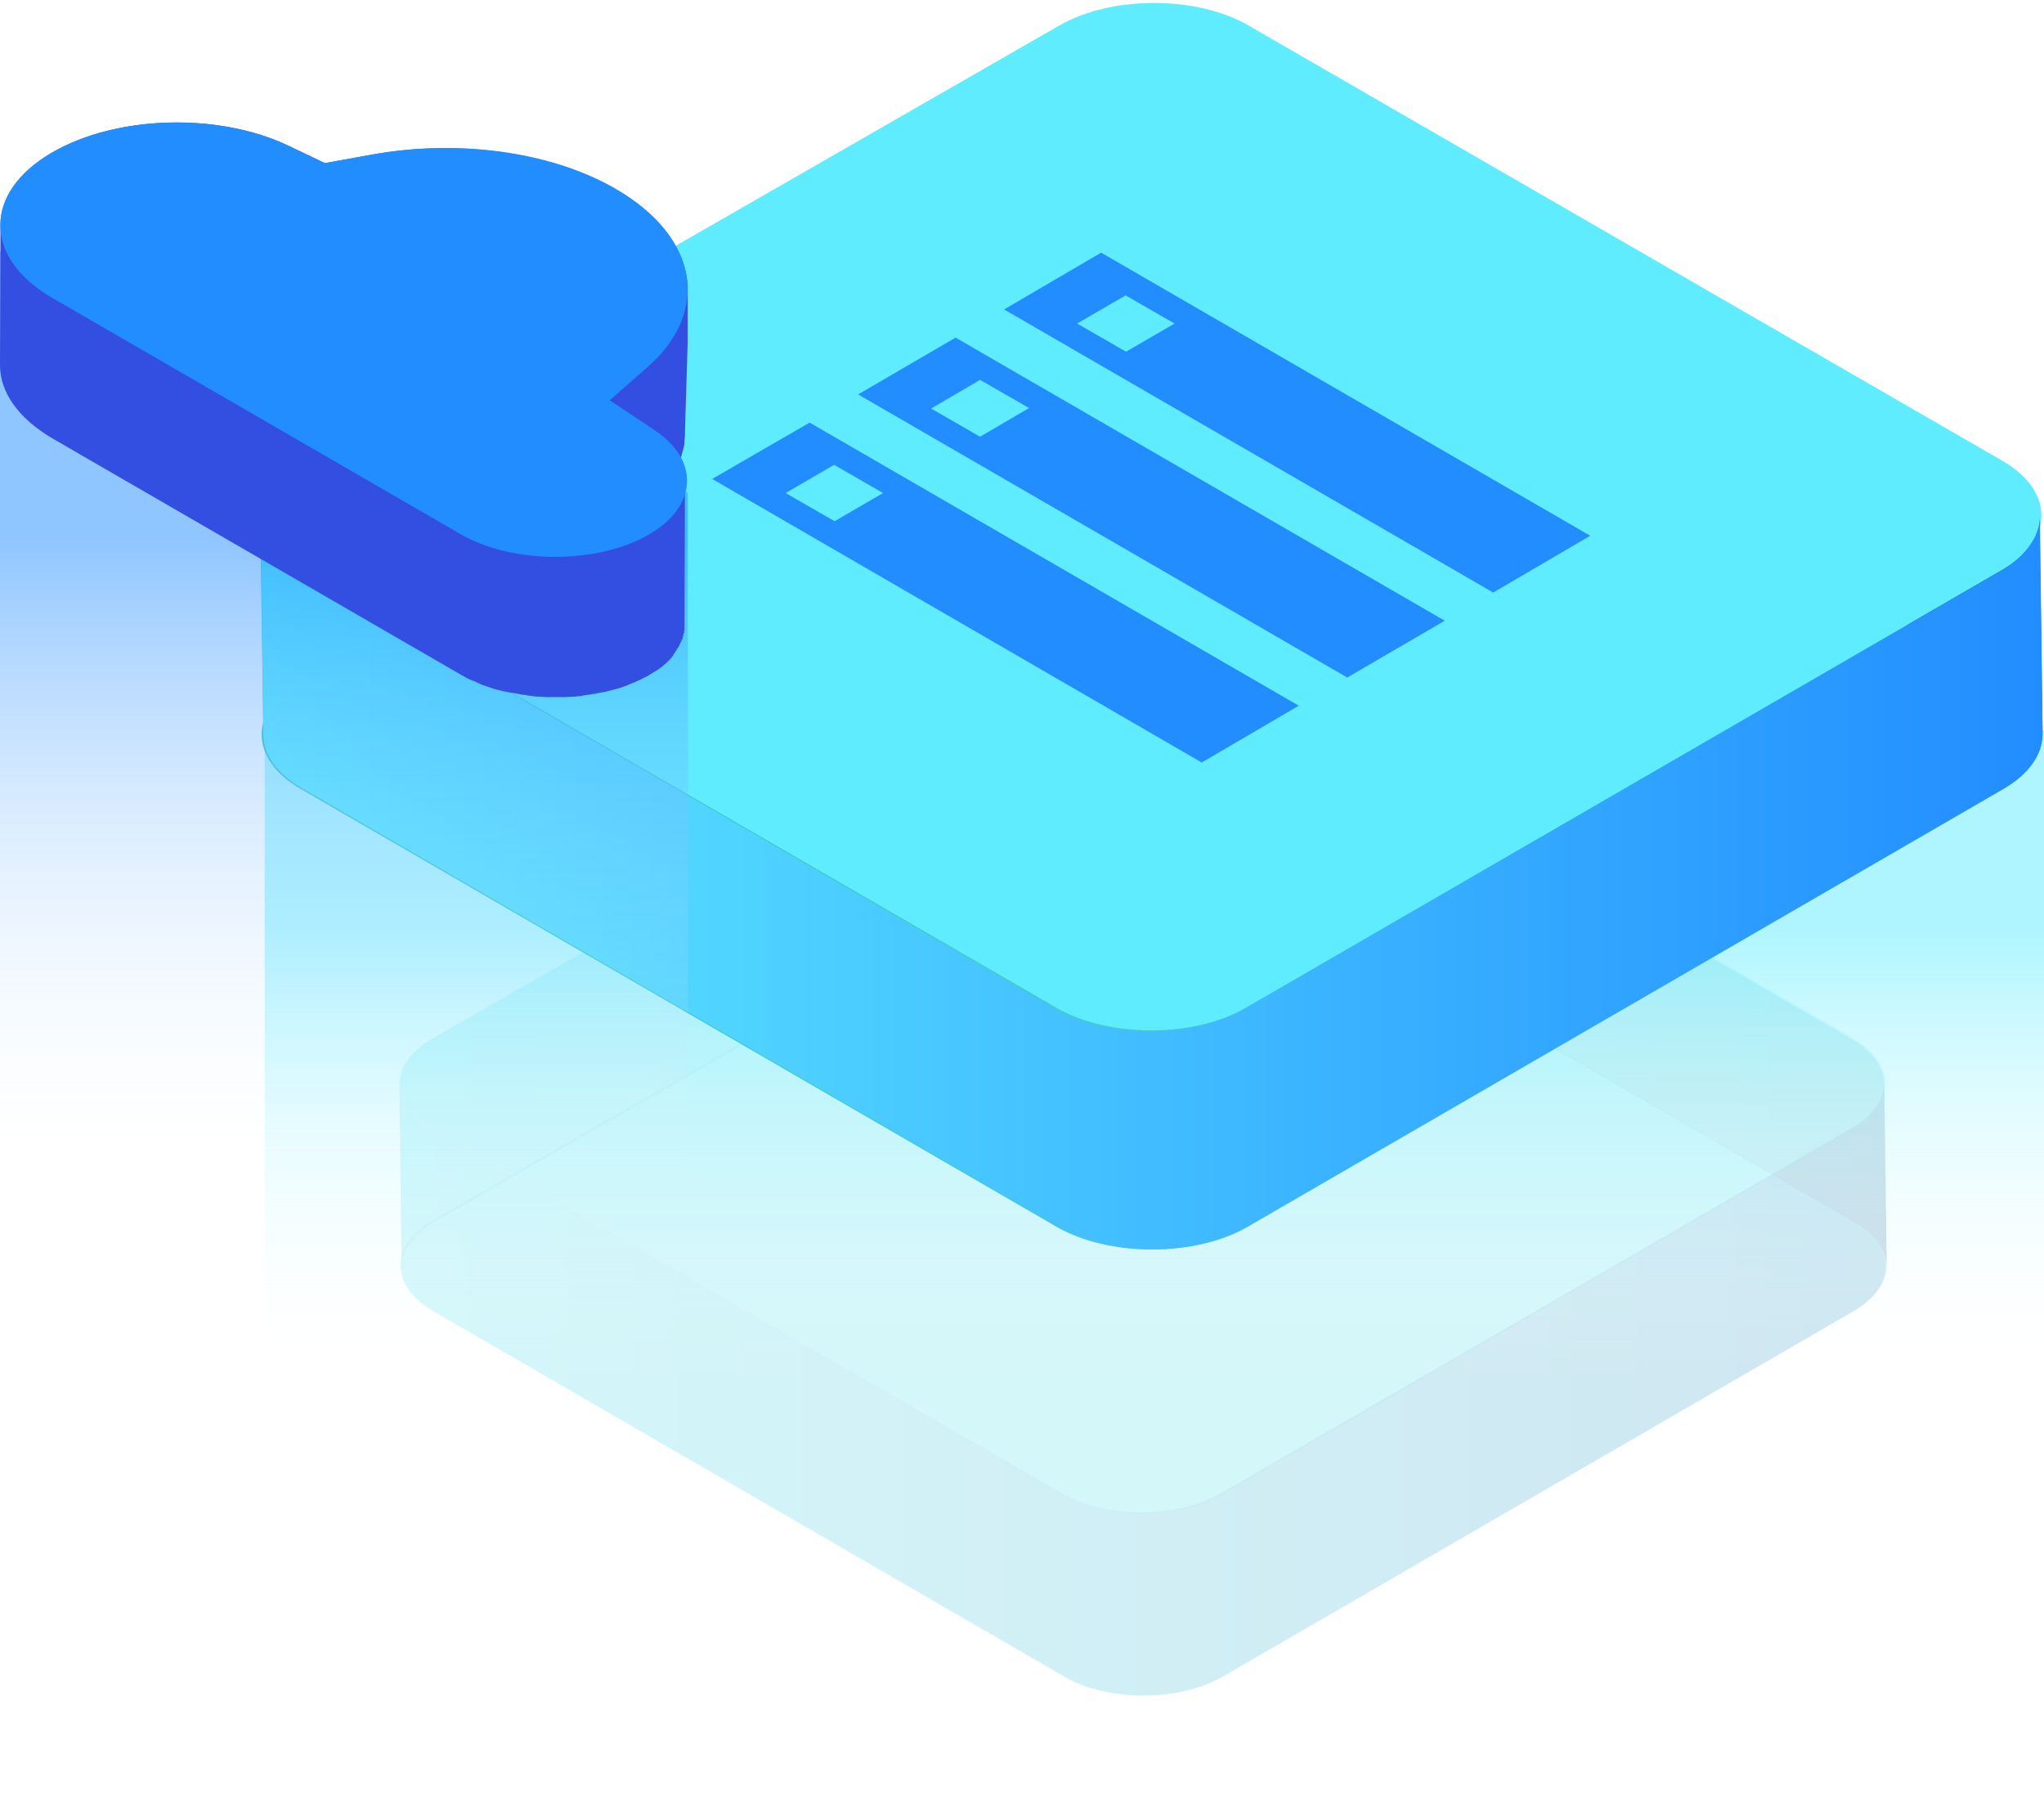
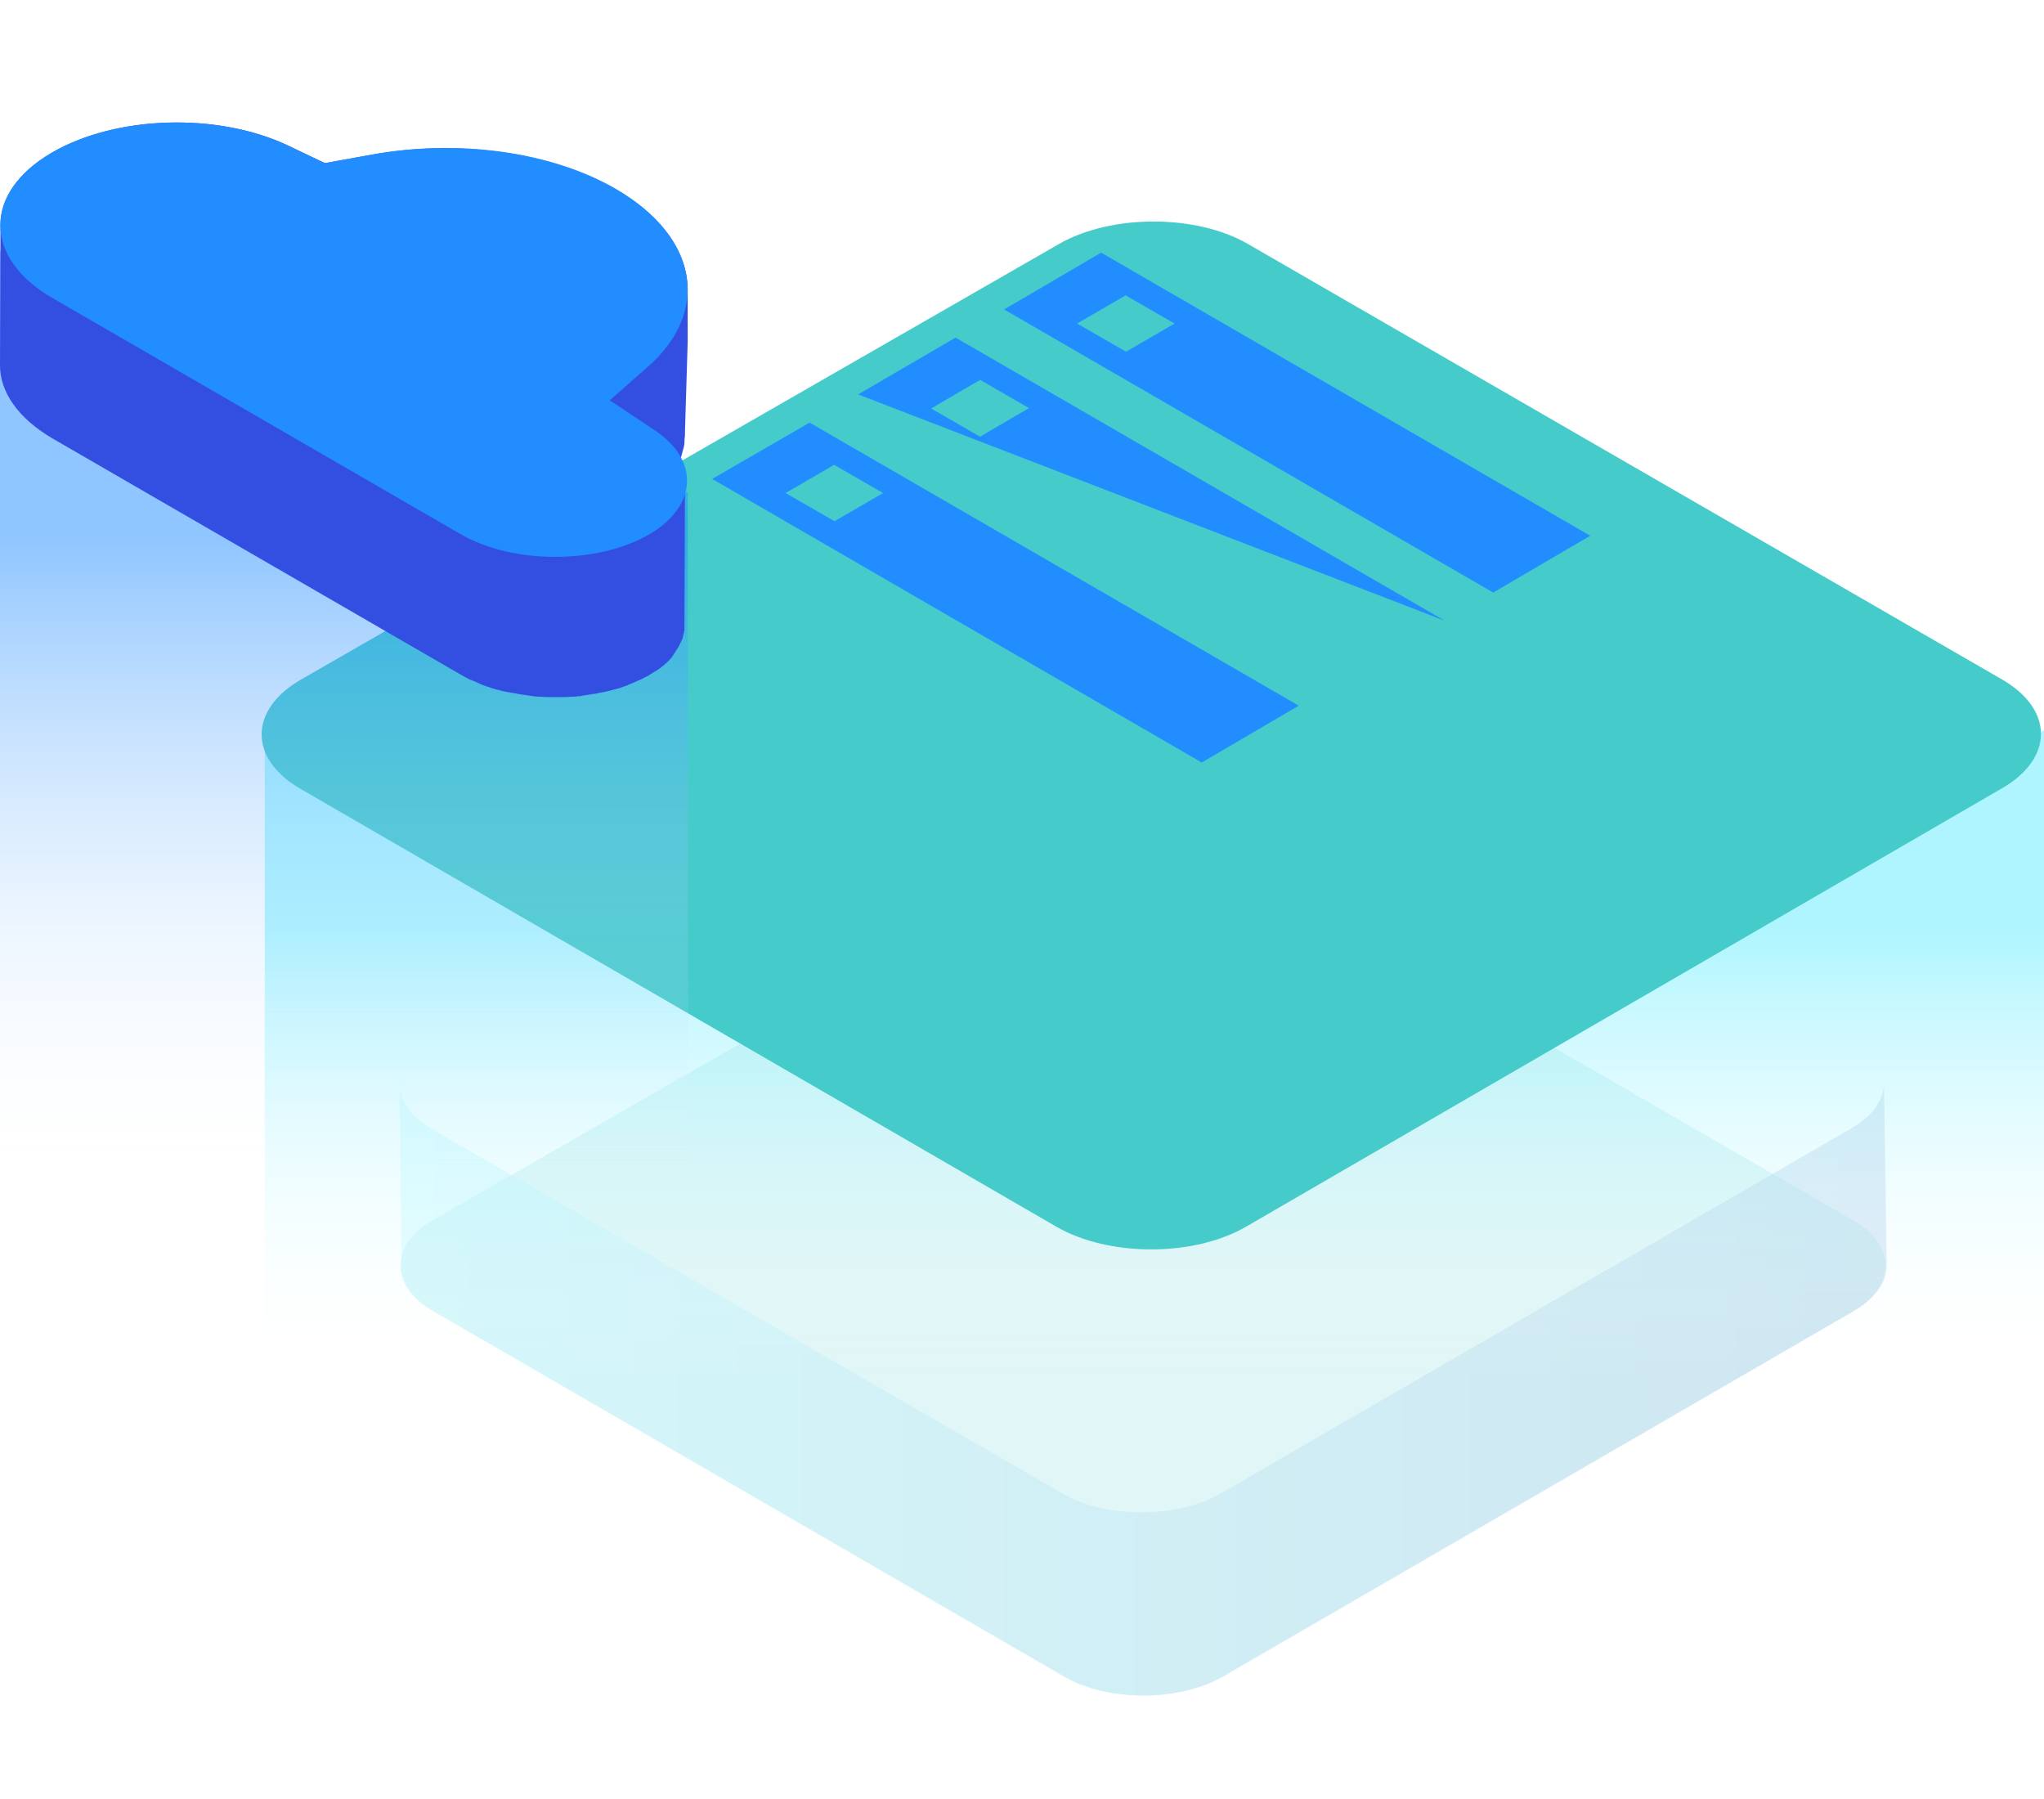
<svg xmlns="http://www.w3.org/2000/svg" width="75" height="66" viewBox="0 0 75 66" fill="none">
  <g opacity="0.4">
-     <path opacity="0.4" d="M69.228 46.495C69.228 45.895 68.829 45.278 68.031 44.828L44.944 31.491C43.347 30.575 40.752 30.575 39.155 31.491L15.935 44.828C15.12 45.295 14.721 45.912 14.737 46.529L14.654 39.66C14.704 39.093 15.103 38.543 15.852 38.126L39.072 24.79C40.669 23.873 43.264 23.873 44.86 24.79L67.948 38.126C68.746 38.593 69.145 39.193 69.145 39.794L69.228 46.495Z" fill="url(#paint0_linear_1570_2214)" />
    <path opacity="0.4" d="M15.885 48.096C14.288 47.179 14.305 45.678 15.885 44.761L39.105 31.425C40.702 30.508 43.297 30.508 44.894 31.425L67.981 44.761C69.578 45.678 69.578 47.179 67.981 48.112L44.827 61.516C43.23 62.433 40.635 62.433 39.039 61.516L15.885 48.096Z" fill="#45CBCA" />
-     <path opacity="0.4" d="M15.885 41.411C14.288 40.494 14.305 38.993 15.885 38.076L39.105 24.74C40.702 23.823 43.297 23.823 44.894 24.74L67.981 38.076C69.578 38.993 69.578 40.494 67.981 41.427L44.827 54.831C43.23 55.748 40.635 55.748 39.039 54.831L15.885 41.411Z" fill="#5FECFF" />
    <path opacity="0.4" d="M69.128 39.727C69.128 39.743 69.128 39.76 69.128 39.777C69.112 40.36 68.713 40.944 67.931 41.394L44.777 54.797C43.18 55.714 40.586 55.714 38.989 54.797L15.835 41.411C14.987 40.91 14.588 40.26 14.654 39.61L14.737 46.478C14.754 47.079 15.153 47.662 15.935 48.112L39.089 61.516C40.685 62.432 43.28 62.432 44.877 61.516L68.031 48.096C68.829 47.629 69.228 47.029 69.228 46.428L69.128 39.727Z" fill="url(#paint1_linear_1570_2214)" />
  </g>
  <path opacity="0.5" d="M9.714 26.79L42.365 45.678L75 26.79V64.566L42.365 66L9.714 64.566V26.79Z" fill="url(#paint2_linear_1570_2214)" />
-   <path d="M74.95 27.024C74.95 26.29 74.468 25.573 73.52 25.023L45.858 9.036C43.946 7.935 40.835 7.935 38.922 9.036L11.095 25.023C10.113 25.59 9.647 26.323 9.664 27.074L9.548 18.838C9.614 18.171 10.097 17.505 10.978 17.004L38.806 1.017C40.719 -0.083 43.846 -0.083 45.742 1.017L73.403 16.988C74.351 17.538 74.834 18.271 74.834 18.988L74.95 27.024Z" fill="url(#paint3_linear_1570_2214)" />
  <path d="M11.028 28.941C9.115 27.84 9.132 26.04 11.028 24.94L38.856 8.952C40.769 7.852 43.895 7.852 45.792 8.952L73.453 24.923C75.366 26.023 75.366 27.824 73.453 28.924L45.709 45.011C43.796 46.112 40.685 46.112 38.773 45.011L11.028 28.941Z" fill="#45CBCA" />
-   <path d="M11.028 20.922C9.115 19.822 9.132 18.021 11.028 16.921L38.872 0.934C40.785 -0.167 43.912 -0.167 45.808 0.934L73.47 16.904C75.383 18.005 75.383 19.805 73.47 20.905L45.709 36.976C43.796 38.076 40.685 38.076 38.773 36.976L11.028 20.922Z" fill="#5FECFF" />
-   <path d="M74.85 18.922C74.85 18.938 74.85 18.971 74.85 18.988C74.817 19.688 74.351 20.389 73.42 20.939L45.659 37.009C43.746 38.11 40.636 38.11 38.723 37.009L10.978 20.922C9.963 20.322 9.481 19.538 9.564 18.755L9.664 26.974C9.681 27.69 10.163 28.39 11.095 28.924L38.839 45.011C40.752 46.112 43.862 46.112 45.775 45.011L73.52 28.941C74.468 28.39 74.95 27.657 74.95 26.94L74.85 18.922Z" fill="url(#paint4_linear_1570_2214)" />
-   <path d="M31.487 14.47L35.063 12.386L53.011 22.772L49.434 24.856L31.487 14.47ZM35.961 13.937L34.165 14.987L35.961 16.021L37.758 14.97L35.961 13.937Z" fill="#228DFF" />
+   <path d="M31.487 14.47L35.063 12.386L53.011 22.772L31.487 14.47ZM35.961 13.937L34.165 14.987L35.961 16.021L37.758 14.97L35.961 13.937Z" fill="#228DFF" />
  <path d="M40.403 9.269L58.35 19.655L54.79 21.739L36.843 11.353L40.403 9.269ZM41.317 12.903L43.097 11.87L41.301 10.836L39.521 11.87L41.317 12.903Z" fill="#228DFF" />
  <path d="M26.131 17.571L29.707 15.504L47.655 25.89L44.095 27.974L26.131 17.571ZM30.605 17.054L28.826 18.088L30.622 19.122L32.402 18.088L30.605 17.054Z" fill="#228DFF" />
  <path opacity="0.5" d="M0 9.219L11.494 9.819L25.233 18.088L25.266 58.231L14.937 66L0 57.831V9.219Z" fill="url(#paint5_linear_1570_2214)" />
  <path d="M25.233 12.537V10.636C25.233 10.669 25.233 10.686 25.233 10.719C25.266 9.352 24.385 7.985 22.605 6.952C20.226 5.568 16.767 5.101 13.589 5.685L11.926 5.985L10.562 5.335C7.984 4.118 4.258 4.234 1.913 5.601C0.649 6.335 0.017 7.302 0.017 8.252C0.017 8.252 0.017 8.252 0.017 8.235L0 13.403C0 14.37 0.649 15.337 1.929 16.087L16.916 24.756C17.033 24.823 17.149 24.89 17.265 24.94C17.299 24.956 17.349 24.973 17.398 24.99C17.465 25.023 17.548 25.056 17.615 25.09C17.631 25.09 17.648 25.106 17.648 25.106C17.681 25.123 17.698 25.123 17.731 25.14C17.831 25.173 17.931 25.206 18.031 25.24C18.064 25.256 18.097 25.256 18.13 25.273C18.147 25.273 18.18 25.29 18.197 25.29C18.23 25.306 18.28 25.306 18.33 25.323C18.43 25.357 18.53 25.373 18.629 25.39C18.663 25.39 18.679 25.407 18.713 25.407C18.746 25.407 18.796 25.423 18.829 25.423C18.912 25.44 18.995 25.456 19.095 25.473C19.128 25.473 19.162 25.49 19.195 25.49C19.228 25.49 19.278 25.49 19.311 25.506C19.395 25.523 19.478 25.523 19.561 25.54C19.594 25.54 19.644 25.556 19.677 25.556C19.711 25.556 19.744 25.556 19.777 25.556C19.86 25.556 19.943 25.573 20.027 25.573C20.076 25.573 20.11 25.573 20.16 25.573C20.193 25.573 20.226 25.573 20.259 25.573C20.343 25.573 20.442 25.573 20.526 25.573C20.576 25.573 20.609 25.573 20.659 25.573C20.692 25.573 20.709 25.573 20.742 25.573C20.858 25.573 20.975 25.556 21.075 25.556C21.124 25.556 21.158 25.556 21.208 25.54C21.224 25.54 21.241 25.54 21.258 25.54C21.291 25.54 21.324 25.54 21.357 25.523C21.474 25.506 21.59 25.49 21.69 25.473C21.723 25.473 21.756 25.456 21.773 25.456C21.79 25.456 21.806 25.456 21.823 25.456C21.873 25.44 21.923 25.44 21.973 25.423C22.056 25.407 22.156 25.39 22.239 25.373C22.305 25.357 22.372 25.34 22.439 25.323C22.522 25.306 22.605 25.273 22.688 25.256C22.705 25.256 22.721 25.24 22.738 25.24C22.838 25.206 22.938 25.173 23.021 25.14C23.037 25.14 23.037 25.123 23.054 25.123C23.17 25.073 23.27 25.04 23.37 24.99C23.403 24.973 23.436 24.956 23.453 24.956C23.57 24.906 23.669 24.84 23.786 24.79C23.802 24.773 23.819 24.773 23.836 24.756C23.852 24.74 23.869 24.74 23.886 24.723C23.919 24.706 23.936 24.69 23.969 24.673C24.002 24.656 24.019 24.64 24.052 24.623C24.085 24.606 24.102 24.59 24.135 24.573C24.152 24.556 24.185 24.54 24.202 24.523C24.235 24.506 24.252 24.49 24.268 24.473C24.285 24.456 24.318 24.44 24.335 24.423C24.351 24.406 24.385 24.39 24.401 24.356C24.418 24.356 24.418 24.34 24.434 24.34C24.451 24.34 24.451 24.323 24.451 24.323C24.484 24.29 24.518 24.256 24.551 24.223C24.567 24.206 24.584 24.189 24.584 24.189C24.634 24.14 24.667 24.09 24.701 24.04C24.701 24.023 24.717 24.023 24.717 24.006C24.75 23.973 24.767 23.939 24.784 23.906C24.8 23.889 24.8 23.873 24.817 23.856C24.834 23.823 24.85 23.806 24.867 23.773L24.884 23.756C24.884 23.739 24.9 23.739 24.9 23.723C24.917 23.706 24.933 23.673 24.933 23.656C24.95 23.639 24.95 23.623 24.967 23.589C24.983 23.573 24.983 23.539 25 23.523C25 23.506 25.017 23.506 25.017 23.489C25.017 23.473 25.017 23.473 25.033 23.456C25.05 23.439 25.05 23.406 25.05 23.389C25.05 23.373 25.067 23.339 25.067 23.323C25.067 23.306 25.083 23.273 25.083 23.256C25.083 23.239 25.083 23.239 25.1 23.223C25.1 23.206 25.1 23.206 25.1 23.189C25.1 23.173 25.1 23.139 25.116 23.123C25.116 23.106 25.116 23.073 25.116 23.056C25.116 23.039 25.116 23.006 25.116 22.989C25.116 22.973 25.116 22.956 25.116 22.939C25.116 22.922 25.116 22.906 25.116 22.889L25.133 17.738C25.133 17.755 25.133 17.771 25.133 17.771C25.133 17.488 25.083 17.204 24.933 16.938C24.933 16.938 24.933 16.938 24.933 16.921C24.95 16.854 24.983 16.788 25 16.738C25 16.721 25.017 16.688 25.017 16.671C25.033 16.604 25.05 16.554 25.067 16.488C25.067 16.471 25.067 16.454 25.083 16.454V16.438C25.1 16.354 25.116 16.288 25.116 16.204C25.116 16.188 25.116 16.171 25.116 16.154C25.116 16.087 25.133 16.037 25.133 15.971C25.133 15.954 25.133 15.954 25.133 15.937C25.133 15.904 25.133 15.887 25.133 15.854L25.233 12.537ZM25.216 17.788V17.805C25.216 17.805 25.216 17.805 25.216 17.821C25.216 17.805 25.216 17.788 25.216 17.788ZM25.2 17.938C25.183 17.938 25.183 17.938 25.2 17.938C25.183 17.938 25.183 17.938 25.2 17.938C25.183 17.938 25.183 17.938 25.2 17.938ZM25.033 18.405C25.033 18.421 25.033 18.421 25.033 18.405C25.033 18.405 25.033 18.421 25.033 18.405ZM24.8 18.788C24.784 18.805 24.784 18.805 24.767 18.822C24.767 18.822 24.767 18.822 24.75 18.838C24.784 18.805 24.8 18.788 24.8 18.788ZM24.884 18.688C24.867 18.688 24.867 18.688 24.884 18.688C24.884 18.688 24.884 18.671 24.9 18.671C24.884 18.671 24.884 18.671 24.884 18.688ZM24.967 18.538C24.967 18.538 24.967 18.555 24.967 18.538V18.538Z" fill="#334FE2" />
  <path d="M22.605 6.935C25.616 8.686 26.098 11.436 23.736 13.487L22.372 14.687L24.002 15.771C25.682 16.871 25.599 18.571 23.819 19.605C21.923 20.705 18.829 20.705 16.916 19.605L1.93 10.936C-0.615 9.469 -0.632 7.069 1.896 5.601C4.242 4.234 7.968 4.118 10.546 5.335L11.91 5.985L13.573 5.685C16.767 5.085 20.226 5.551 22.605 6.935Z" fill="#228DFF" />
  <defs>
    <linearGradient id="paint0_linear_1570_2214" x1="14.649" y1="35.315" x2="69.224" y2="35.315" gradientUnits="userSpaceOnUse">
      <stop offset="0.004" stop-color="#45CBCA" />
      <stop offset="1" stop-color="#296A6D" />
    </linearGradient>
    <linearGradient id="paint1_linear_1570_2214" x1="14.646" y1="50.9" x2="69.227" y2="50.9" gradientUnits="userSpaceOnUse">
      <stop offset="0.004" stop-color="#5FECFF" />
      <stop offset="1" stop-color="#3D7DC0" />
    </linearGradient>
    <linearGradient id="paint2_linear_1570_2214" x1="42.359" y1="34.142" x2="42.359" y2="50.692" gradientUnits="userSpaceOnUse">
      <stop stop-color="#5FECFF" />
      <stop offset="1" stop-color="white" stop-opacity="0" />
    </linearGradient>
    <linearGradient id="paint3_linear_1570_2214" x1="9.55" y1="13.628" x2="74.953" y2="13.628" gradientUnits="userSpaceOnUse">
      <stop offset="0.004" stop-color="#45CBCA" />
      <stop offset="1" stop-color="#296A6D" />
    </linearGradient>
    <linearGradient id="paint4_linear_1570_2214" x1="9.546" y1="32.305" x2="74.957" y2="32.305" gradientUnits="userSpaceOnUse">
      <stop offset="0.004" stop-color="#5FECFF" />
      <stop offset="1" stop-color="#228DFF" />
    </linearGradient>
    <linearGradient id="paint5_linear_1570_2214" x1="12.633" y1="19.866" x2="12.633" y2="43.832" gradientUnits="userSpaceOnUse">
      <stop stop-color="#228DFF" />
      <stop offset="1" stop-color="white" stop-opacity="0" />
    </linearGradient>
  </defs>
</svg>